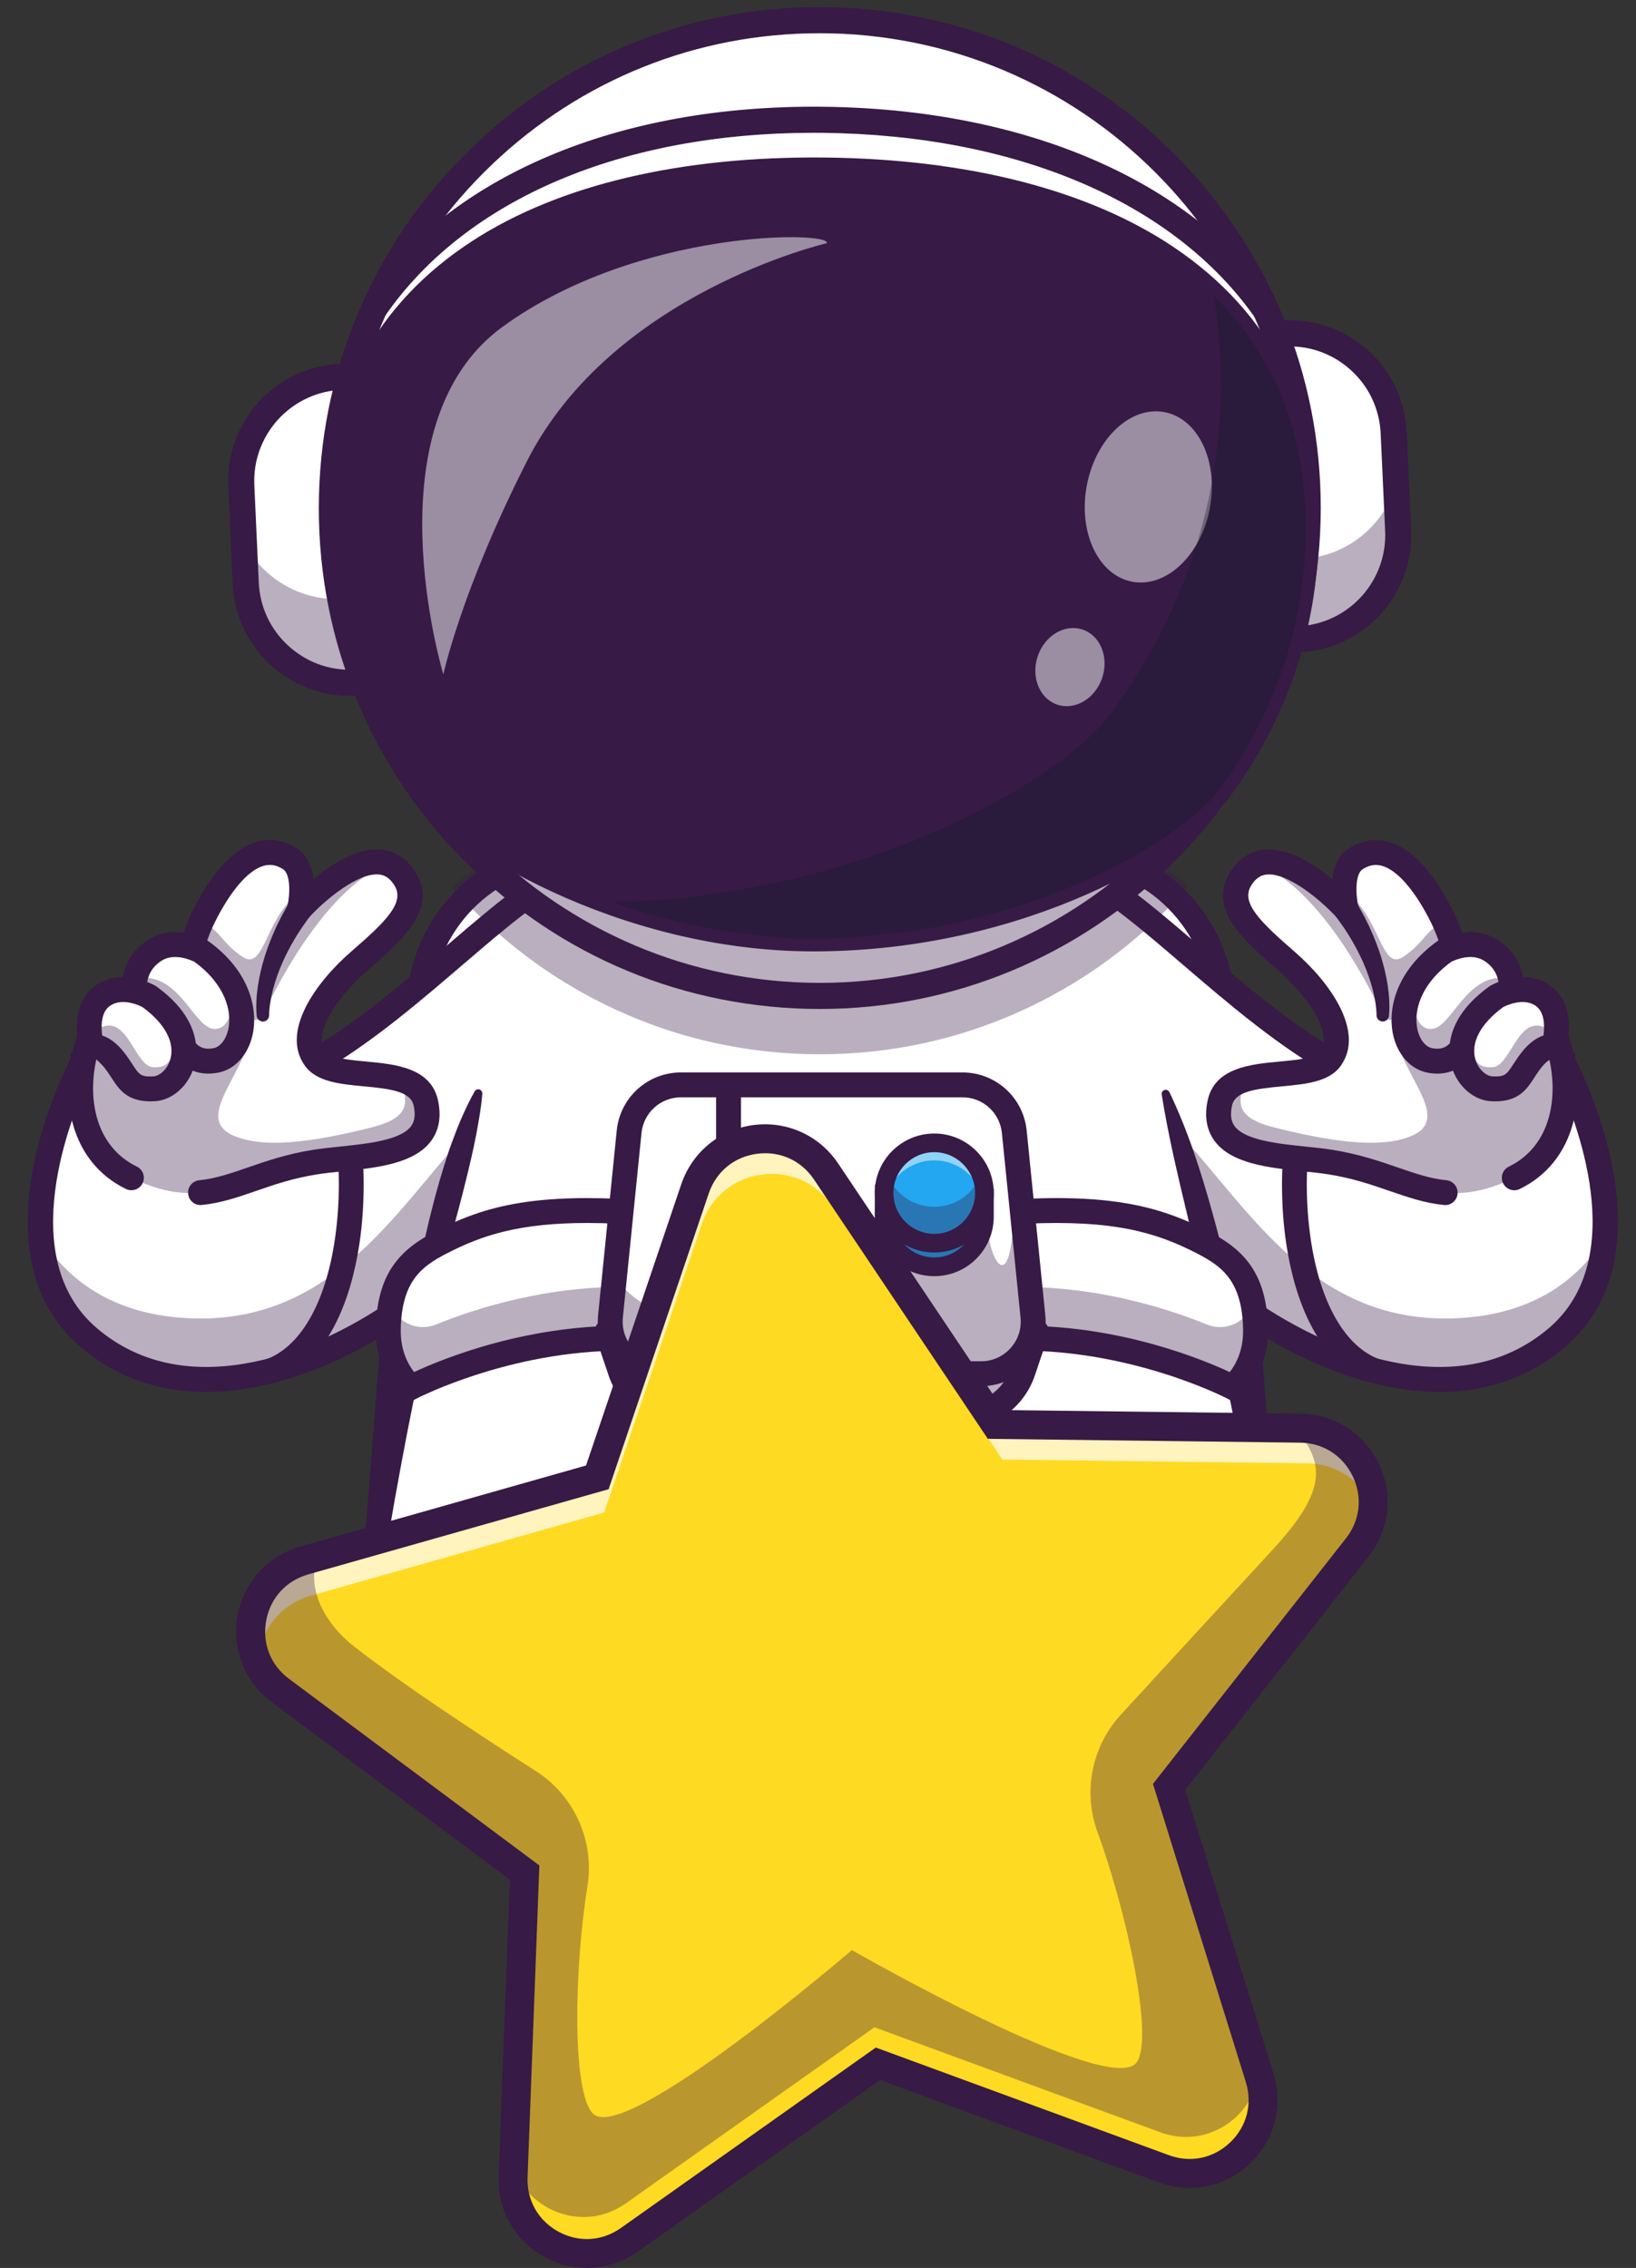
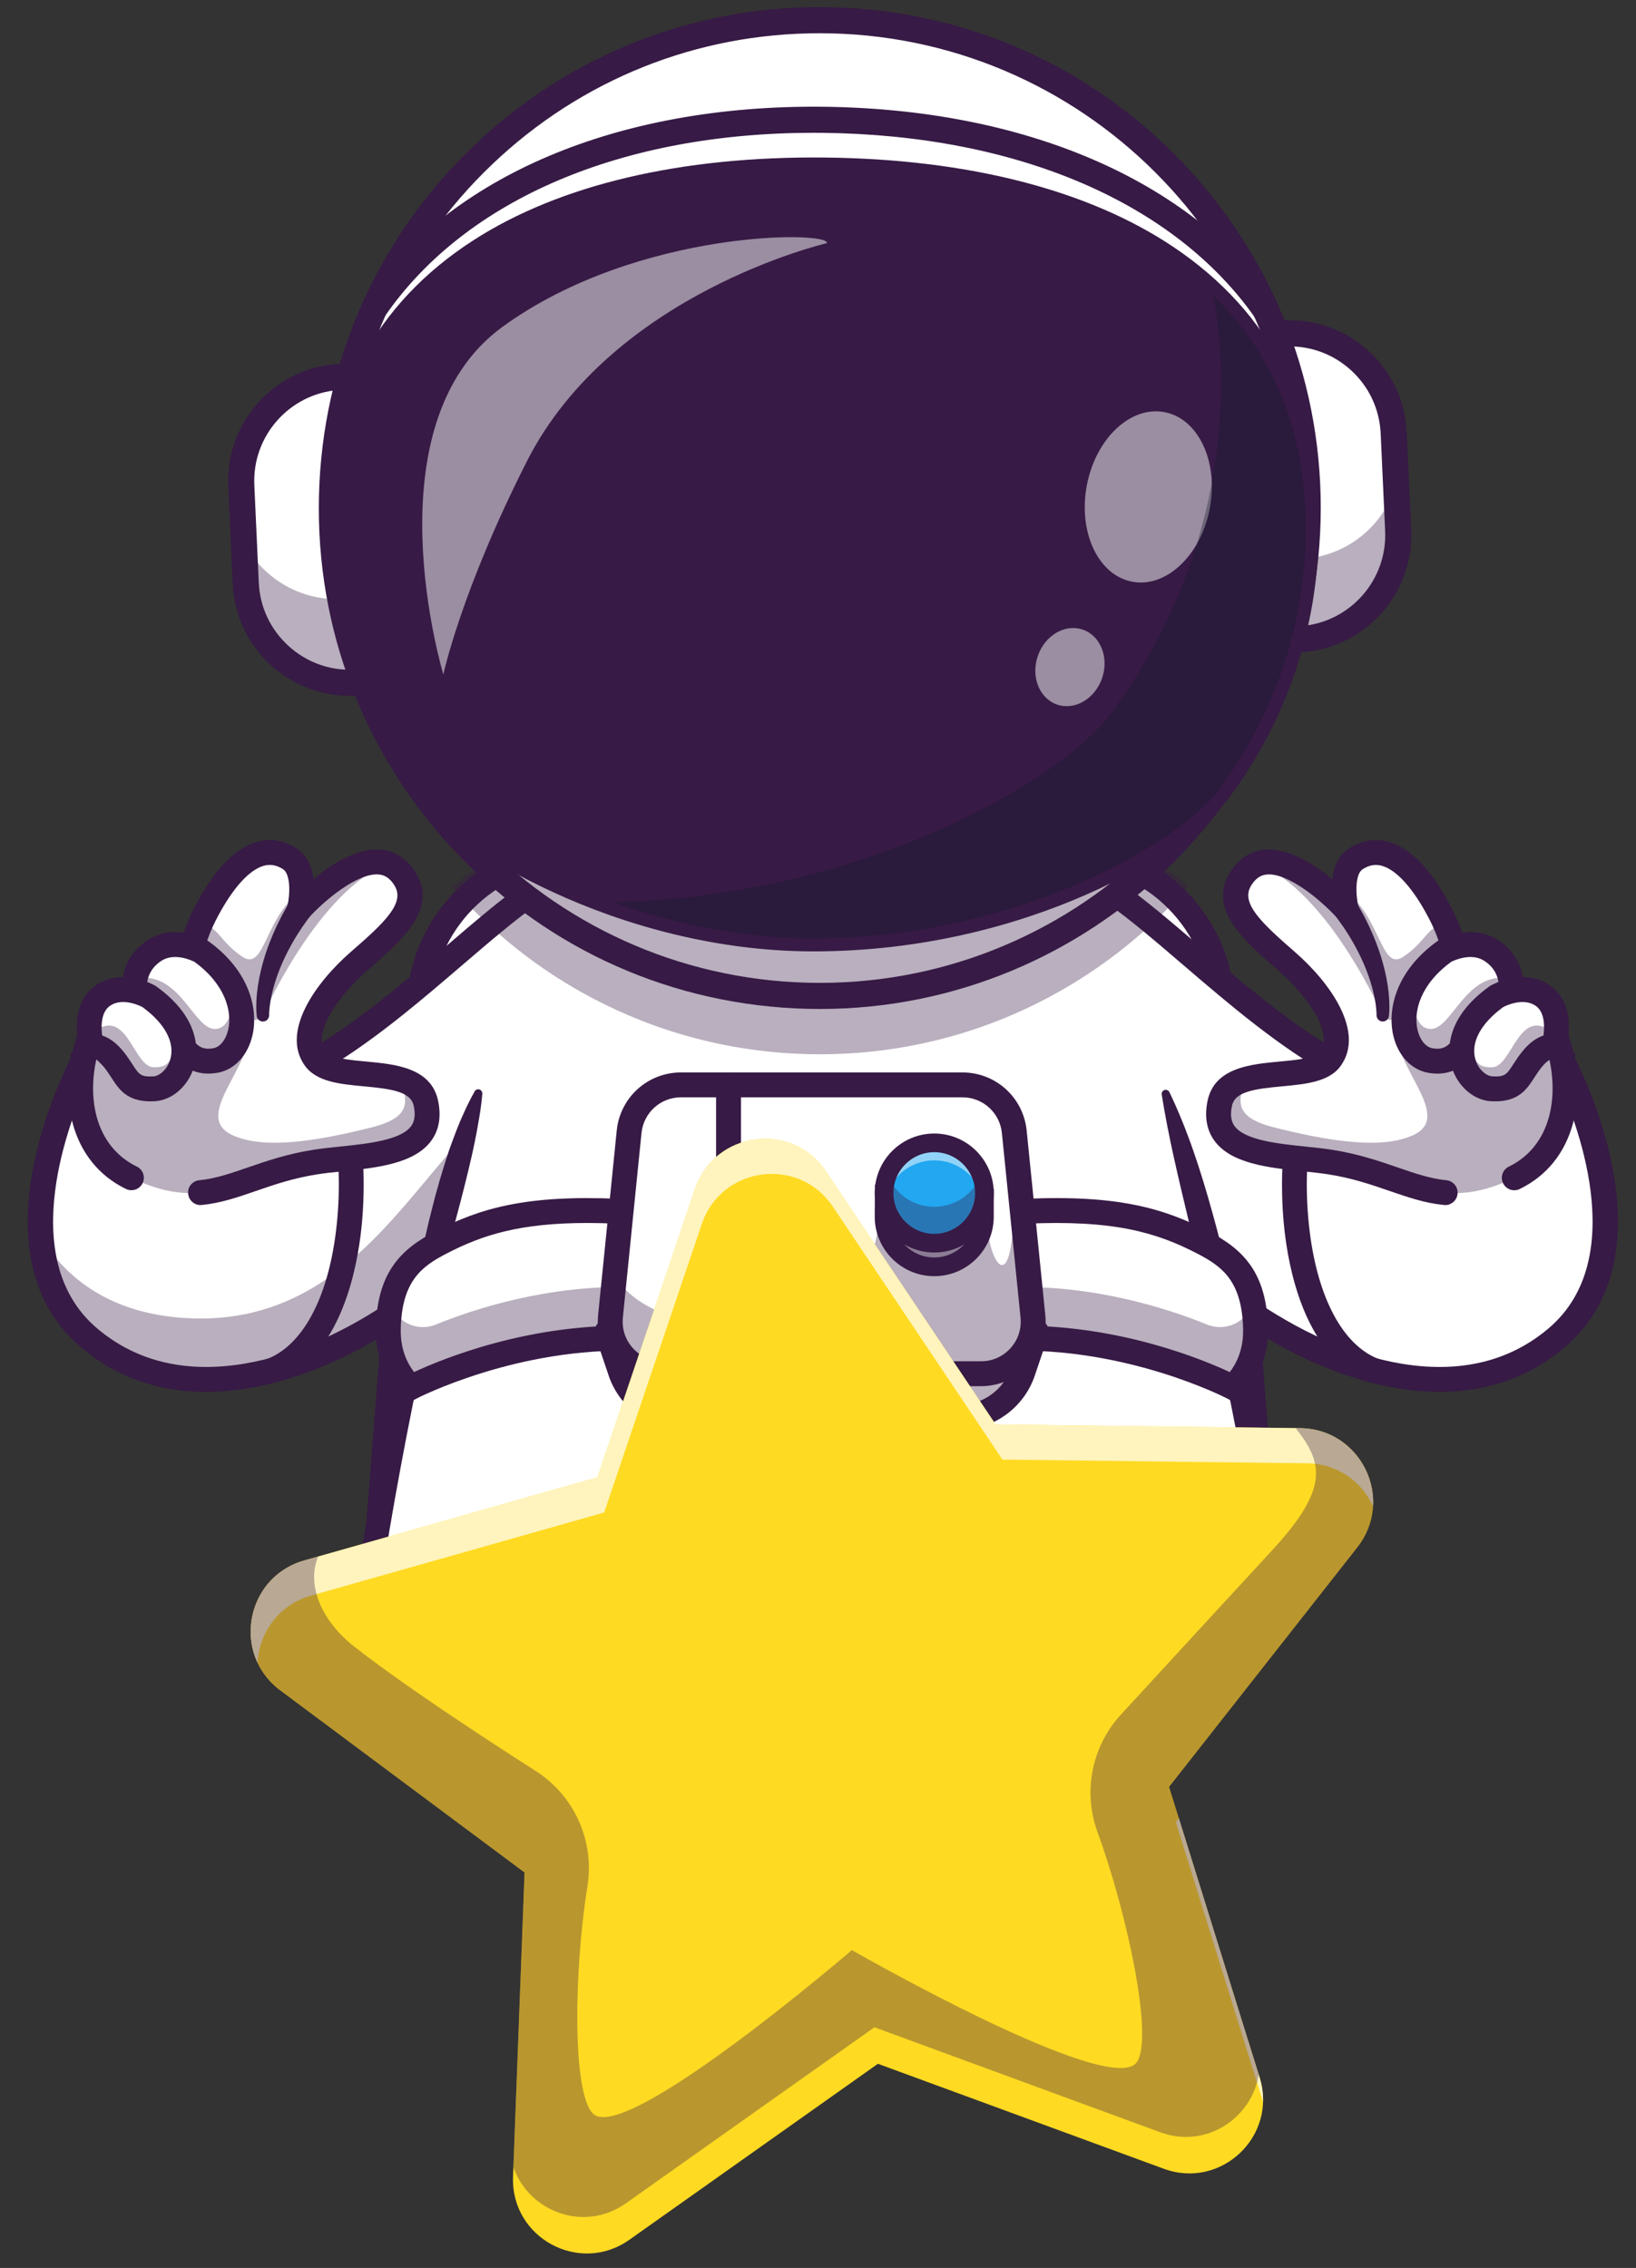
<svg xmlns="http://www.w3.org/2000/svg" width="44" height="61" viewBox="0 0 44 61" fill="none">
  <rect x="0" y="0" width="44" height="61" fill="#333333" stroke="none" />
  <path d="M33.965 41.749C33.779 43.872 31.995 45.568 29.79 45.568H14.359C12.227 45.568 10.491 43.984 10.208 41.962C10.166 41.666 10.156 41.361 10.18 41.051L10.626 35.316L11.287 26.817C11.297 26.695 11.312 26.575 11.331 26.456C11.486 25.515 11.952 24.684 12.616 24.069C13.367 23.373 14.37 22.951 15.466 22.951H28.682C29.764 22.951 30.756 23.363 31.503 24.043C32.156 24.636 32.622 25.436 32.797 26.345C32.827 26.5 32.848 26.657 32.861 26.817L33.516 35.236L33.968 41.05C33.987 41.287 33.985 41.52 33.965 41.748L33.965 41.749Z" fill="white" />
  <path d="M29.79 45.902H14.359C13.101 45.902 11.89 45.373 11.036 44.45C10.182 43.527 9.749 42.279 9.846 41.025L10.953 26.791C11.136 24.45 13.118 22.616 15.466 22.616H28.682C31.03 22.616 33.013 24.45 33.195 26.791L34.302 41.025C34.4 42.279 33.966 43.527 33.112 44.45C32.258 45.373 31.047 45.902 29.789 45.902H29.79ZM15.466 23.286C13.465 23.286 11.776 24.848 11.621 26.843L10.514 41.077C10.429 42.161 10.789 43.197 11.528 43.995C12.266 44.793 13.271 45.233 14.359 45.233H29.79C30.877 45.233 31.882 44.793 32.62 43.995C33.359 43.197 33.719 42.161 33.635 41.077L32.527 26.843C32.372 24.849 30.683 23.286 28.682 23.286H15.466V23.286Z" fill="#371A45" />
  <path d="M43.154 33.298C43.077 34.293 42.722 35.258 41.862 35.986C38.411 38.909 32.773 35.501 30.607 32.46C30.535 32.36 29.786 30.979 29.032 29.315C27.822 26.639 26.601 23.23 28.172 23.23C30.72 23.23 35.654 30.913 40.123 29.286C41.964 28.617 42.021 28.548 42.021 28.542C42.039 28.578 43.332 31.013 43.154 33.298V33.298Z" fill="white" />
  <g opacity="0.35">
-     <path d="M43.154 33.298C43.077 34.293 42.722 35.258 41.862 35.986C38.411 38.909 32.773 35.501 30.607 32.46C30.535 32.36 29.786 30.979 29.032 29.315C29.186 29.298 29.344 29.288 29.504 29.288C32.495 29.288 33.757 35.82 39.314 35.449C41.271 35.318 42.449 34.413 43.154 33.299L43.154 33.298Z" fill="#371A45" />
-   </g>
+     </g>
  <path d="M38.723 37.437C38.449 37.437 38.167 37.419 37.878 37.383C34.868 37.006 31.805 34.719 30.334 32.654C30.288 32.59 26.27 25.342 27.257 23.427C27.382 23.185 27.642 22.895 28.172 22.895C29.283 22.895 30.663 24.078 32.261 25.448C34.575 27.432 37.456 29.901 40.01 28.972C40.858 28.663 41.314 28.487 41.559 28.387L41.248 27.804L42.366 28.335L42.36 28.468C42.719 29.175 44.926 33.83 42.079 36.241C41.14 37.036 40.014 37.437 38.723 37.437V37.437ZM28.172 23.565C27.971 23.565 27.902 23.643 27.856 23.726C27.713 23.991 27.536 24.974 28.98 28.363C29.826 30.349 30.8 32.145 30.882 32.27C32.231 34.164 35.173 36.369 37.961 36.718C39.418 36.901 40.657 36.568 41.646 35.731C43.884 33.836 42.36 30.053 41.865 28.985C41.542 29.119 40.995 29.326 40.238 29.601C37.317 30.664 34.272 28.054 31.825 25.957C30.391 24.727 29.036 23.565 28.172 23.565V23.565Z" fill="#371A45" />
  <path d="M36.946 37.196C36.905 37.196 36.863 37.188 36.823 37.172C35.208 36.535 34.713 34.425 34.562 33.224C34.327 31.352 34.589 28.958 35.422 28.355C35.572 28.247 35.781 28.281 35.889 28.431C35.998 28.581 35.964 28.79 35.814 28.898C35.405 29.194 34.962 31.037 35.226 33.141C35.452 34.934 36.123 36.177 37.069 36.55C37.24 36.617 37.325 36.812 37.257 36.984C37.205 37.115 37.079 37.196 36.946 37.196L36.946 37.196Z" fill="#371A45" />
  <path d="M40.726 31.679C38.666 32.678 37.866 31.583 35.778 31.255C34.528 31.059 32.487 31.166 32.807 29.672C32.877 29.339 33.115 29.159 33.429 29.053C34.207 28.79 35.451 28.983 35.799 28.453C36.28 27.747 35.461 26.599 34.598 25.85C33.696 25.066 32.925 24.38 33.356 23.657C33.497 23.422 33.669 23.287 33.858 23.226H33.859C33.931 23.202 34.005 23.189 34.081 23.186C34.292 23.175 34.516 23.235 34.736 23.334H34.736C35.357 23.61 35.949 24.193 36.142 24.394C36.142 24.394 36.142 24.395 36.143 24.396C36.151 24.404 36.158 24.411 36.164 24.418C36.193 24.448 36.208 24.464 36.208 24.464C36.208 24.464 36.153 24.233 36.148 23.955C36.142 23.641 36.2 23.264 36.474 23.093C37.417 22.505 38.243 23.63 38.71 24.516C38.772 24.634 38.826 24.746 38.872 24.852C39.138 25.461 39.171 25.878 39.171 25.878C39.171 25.878 39.226 25.893 39.319 25.924C39.776 26.073 41.166 26.598 41.727 27.631C41.782 27.732 41.828 27.838 41.866 27.948C42.364 29.425 42.06 31.032 40.726 31.679L40.726 31.679Z" fill="white" />
  <g opacity="0.35">
    <path d="M37.189 27.31C37.189 27.31 35.823 24.203 34.013 23.31C33.942 23.276 33.892 23.247 33.859 23.226C33.931 23.202 34.005 23.189 34.081 23.186C34.258 23.218 34.498 23.274 34.735 23.334H34.736C35.356 23.61 35.949 24.192 36.142 24.394C36.142 24.394 36.142 24.395 36.143 24.396C36.62 25.197 37.236 26.417 37.189 27.31Z" fill="#371A45" />
  </g>
  <g opacity="0.35">
    <path d="M39.319 25.924L38.654 26.74L37.685 27.378C37.685 27.378 37.192 27.582 37.192 27.203C37.192 26.043 36.589 25.034 36.165 24.418C36.193 24.447 36.208 24.464 36.208 24.464C36.208 24.464 36.153 24.233 36.148 23.955C37.139 24.624 37.128 26.137 37.736 25.737C38.352 25.332 38.394 24.892 38.872 24.852C39.138 25.461 39.171 25.878 39.171 25.878C39.171 25.878 39.226 25.893 39.319 25.924L39.319 25.924Z" fill="#371A45" />
  </g>
  <g opacity="0.35">
    <path d="M40.726 31.679C38.666 32.678 37.866 31.583 35.778 31.255C34.528 31.059 32.487 31.166 32.807 29.672C32.877 29.339 33.115 29.159 33.429 29.053C33.425 29.498 33.027 30.008 34.253 30.32C36.263 30.832 37.339 30.83 37.991 30.54C39.126 30.034 37.468 28.729 37.553 27.615C37.632 26.582 40.826 27.819 40.826 27.819L41.726 27.631C41.781 27.732 41.828 27.837 41.865 27.948C42.364 29.425 42.06 31.032 40.726 31.679H40.726Z" fill="#371A45" />
  </g>
  <path d="M38.868 32.412C38.857 32.412 38.847 32.411 38.836 32.41C38.329 32.362 37.868 32.203 37.379 32.035C36.885 31.864 36.374 31.688 35.727 31.586C35.519 31.554 35.287 31.529 35.041 31.504C34.138 31.41 33.113 31.304 32.661 30.681C32.45 30.39 32.389 30.027 32.479 29.601C32.669 28.713 33.639 28.624 34.419 28.552C34.875 28.509 35.393 28.461 35.52 28.269C35.847 27.788 35.176 26.795 34.379 26.103C33.449 25.295 32.488 24.46 33.069 23.485C33.35 23.013 33.732 22.882 34.002 22.855C34.643 22.793 35.339 23.239 35.828 23.644C35.869 23.324 35.993 22.998 36.297 22.809C36.631 22.601 36.98 22.544 37.336 22.64C37.927 22.8 38.489 23.378 39.007 24.36C39.294 24.904 39.417 25.361 39.469 25.62C40.064 25.819 41.724 26.484 42.183 27.841C42.457 28.652 42.501 29.494 42.306 30.212C42.088 31.019 41.592 31.631 40.873 31.98C40.706 32.061 40.506 31.991 40.425 31.825C40.345 31.659 40.414 31.458 40.581 31.378C41.121 31.116 41.494 30.652 41.66 30.037C41.82 29.446 41.781 28.742 41.549 28.055C41.114 26.768 39.104 26.207 39.084 26.202C38.947 26.165 38.849 26.046 38.838 25.905C38.837 25.901 38.788 25.378 38.415 24.672C38 23.885 37.554 23.392 37.161 23.286C36.988 23.239 36.826 23.268 36.651 23.377C36.441 23.508 36.457 24.057 36.534 24.387C36.569 24.536 36.498 24.689 36.363 24.76C36.228 24.831 36.062 24.802 35.96 24.688C35.526 24.208 34.631 23.466 34.068 23.522C33.958 23.533 33.794 23.576 33.644 23.828C33.37 24.289 33.905 24.804 34.818 25.598C35.784 26.436 36.693 27.737 36.076 28.642C35.776 29.099 35.117 29.16 34.481 29.219C33.72 29.289 33.215 29.364 33.134 29.742C33.084 29.977 33.106 30.156 33.203 30.288C33.48 30.669 34.384 30.764 35.111 30.839C35.365 30.865 35.606 30.89 35.831 30.926C36.536 31.037 37.1 31.231 37.598 31.403C38.067 31.564 38.472 31.704 38.899 31.744C39.083 31.762 39.218 31.925 39.201 32.109C39.184 32.282 39.039 32.413 38.868 32.413L38.868 32.412Z" fill="#371A45" />
  <path d="M37.022 27.294C37.022 27.248 37.018 27.183 37.012 27.126C37.006 27.067 36.999 27.007 36.989 26.948C36.97 26.829 36.943 26.71 36.913 26.593C36.851 26.358 36.767 26.129 36.671 25.905C36.573 25.683 36.46 25.466 36.336 25.256C36.276 25.151 36.205 25.05 36.141 24.947L35.929 24.649L35.92 24.636C35.812 24.485 35.848 24.275 35.999 24.168C36.15 24.061 36.36 24.096 36.467 24.247C36.474 24.258 36.481 24.268 36.486 24.279C36.551 24.395 36.618 24.51 36.68 24.627C36.739 24.747 36.802 24.864 36.855 24.986C36.965 25.229 37.062 25.477 37.142 25.731C37.22 25.986 37.283 26.245 37.323 26.51C37.342 26.642 37.357 26.775 37.363 26.91C37.369 27.047 37.371 27.173 37.355 27.326C37.345 27.417 37.263 27.484 37.171 27.474C37.086 27.465 37.022 27.393 37.022 27.309V27.294V27.294Z" fill="#371A45" />
  <path d="M40.631 26.737C40.631 26.737 40.16 27.003 39.812 27.449C39.46 27.901 39.277 28.669 38.464 28.524C37.902 28.422 37.545 27.6 37.904 26.726C38.064 26.336 38.366 25.936 38.855 25.584C38.855 25.584 39.528 25.206 40.084 25.551C40.444 25.775 40.578 26.081 40.624 26.328C40.666 26.56 40.631 26.737 40.631 26.737V26.737Z" fill="white" />
  <g opacity="0.35">
    <path d="M40.631 26.737C40.631 26.737 40.16 27.003 39.812 27.449C39.46 27.901 39.277 28.669 38.464 28.524C37.902 28.422 37.545 27.601 37.904 26.726C38.044 27.009 38.026 27.625 38.446 27.674C39.042 27.744 39.416 26.067 40.624 26.327C40.666 26.559 40.631 26.737 40.631 26.737Z" fill="#371A45" />
  </g>
  <path d="M38.659 28.877C38.579 28.877 38.495 28.869 38.405 28.853C37.951 28.772 37.593 28.384 37.47 27.842C37.312 27.146 37.542 26.116 38.66 25.312C38.67 25.305 38.68 25.298 38.691 25.292C38.726 25.273 39.544 24.822 40.26 25.267C41.146 25.816 40.967 26.763 40.959 26.803C40.94 26.898 40.88 26.981 40.796 27.029C40.785 27.034 40.373 27.273 40.076 27.654C40.007 27.744 39.941 27.855 39.871 27.972C39.652 28.34 39.333 28.877 38.659 28.877H38.659ZM39.032 25.869C38.195 26.479 38.013 27.21 38.123 27.694C38.184 27.965 38.341 28.161 38.523 28.194C38.884 28.258 39.021 28.091 39.295 27.63C39.373 27.5 39.453 27.365 39.548 27.243C39.808 26.91 40.126 26.668 40.312 26.543C40.31 26.364 40.253 26.05 39.907 25.836C39.563 25.622 39.114 25.828 39.032 25.869L39.032 25.869Z" fill="#371A45" />
  <path d="M41.851 27.847C41.831 28.029 41.793 28.156 41.793 28.156C41.793 28.156 41.53 28.072 41.181 28.518C40.829 28.97 40.807 29.318 40.123 29.286C39.686 29.265 39.223 28.744 39.33 28.076C39.393 27.678 39.658 27.229 40.251 26.803C40.251 26.803 40.935 26.406 41.48 26.77C41.864 27.026 41.885 27.523 41.85 27.847H41.851Z" fill="white" />
  <g opacity="0.35">
    <path d="M41.851 27.847C41.831 28.029 41.793 28.157 41.793 28.157C41.793 28.157 41.53 28.072 41.181 28.518C40.829 28.97 40.807 29.318 40.123 29.286C39.686 29.266 39.223 28.744 39.33 28.076C39.733 28.22 39.518 28.743 40.146 28.704C40.69 28.67 40.865 26.938 41.851 27.847Z" fill="#371A45" />
  </g>
  <path d="M40.205 29.622C40.174 29.622 40.142 29.622 40.108 29.62C39.636 29.598 39.196 29.216 39.04 28.69C38.935 28.336 38.824 27.416 40.056 26.531C40.065 26.524 40.075 26.518 40.084 26.513C40.119 26.492 40.956 26.017 41.666 26.491C42.462 27.023 42.13 28.201 42.115 28.25C42.09 28.337 42.031 28.41 41.951 28.452C41.883 28.488 41.806 28.5 41.732 28.486C41.694 28.492 41.587 28.543 41.446 28.724C41.376 28.814 41.319 28.901 41.265 28.985C41.061 29.299 40.85 29.623 40.205 29.623V29.622ZM40.43 27.086C39.82 27.531 39.547 28.045 39.682 28.499C39.763 28.773 39.978 28.944 40.139 28.951C40.477 28.968 40.521 28.901 40.703 28.62C40.763 28.529 40.83 28.424 40.918 28.312C41.134 28.034 41.343 27.906 41.512 27.852C41.544 27.607 41.548 27.217 41.295 27.048C40.964 26.828 40.51 27.045 40.43 27.086V27.086ZM41.692 28.476C41.692 28.476 41.692 28.476 41.693 28.476H41.692ZM41.692 28.476C41.692 28.476 41.692 28.476 41.692 28.476H41.692Z" fill="#371A45" />
  <path d="M1.106 33.298C1.183 34.293 1.538 35.258 2.398 35.986C5.849 38.91 11.487 35.501 13.653 32.46C13.725 32.361 14.474 30.979 15.228 29.315C16.438 26.64 17.659 23.23 16.088 23.23C13.54 23.23 8.606 30.913 4.137 29.286C2.296 28.617 2.239 28.548 2.239 28.543C2.22 28.578 0.928 31.013 1.106 33.299L1.106 33.298Z" fill="white" />
  <g opacity="0.35">
    <path d="M1.106 33.298C1.183 34.293 1.538 35.259 2.398 35.986C5.849 38.91 11.487 35.501 13.654 32.46C13.725 32.361 14.474 30.979 15.228 29.315C15.074 29.298 14.916 29.288 14.757 29.288C11.765 29.288 10.503 35.82 4.946 35.449C2.99 35.318 1.811 34.413 1.106 33.299L1.106 33.298Z" fill="#371A45" />
  </g>
  <path d="M5.537 37.437C4.246 37.437 3.12 37.037 2.181 36.242C-0.666 33.83 1.541 29.176 1.901 28.468L1.894 28.336L3.013 27.804L2.701 28.387C2.946 28.487 3.403 28.663 4.251 28.972C6.805 29.901 9.685 27.432 11.999 25.448C13.597 24.078 14.977 22.895 16.088 22.895C16.618 22.895 16.878 23.185 17.003 23.427C17.991 25.344 13.972 32.59 13.926 32.654C12.456 34.718 9.392 37.006 6.382 37.383C6.093 37.419 5.811 37.437 5.537 37.437H5.537ZM2.395 28.985C1.901 30.053 0.377 33.835 2.614 35.731C3.603 36.568 4.843 36.901 6.299 36.718C9.088 36.369 12.029 34.164 13.381 32.265C13.46 32.144 14.434 30.349 15.28 28.363C16.724 24.973 16.547 23.991 16.404 23.726C16.359 23.642 16.289 23.565 16.088 23.565C15.224 23.565 13.87 24.727 12.435 25.956C10.378 27.72 7.897 29.846 5.423 29.846C4.955 29.846 4.487 29.77 4.022 29.601C3.266 29.325 2.719 29.119 2.395 28.985V28.985Z" fill="#371A45" />
  <path d="M7.314 37.196C7.181 37.196 7.055 37.116 7.003 36.984C6.935 36.812 7.019 36.618 7.191 36.55C8.137 36.177 8.808 34.934 9.033 33.141C9.298 31.037 8.855 29.194 8.446 28.898C8.296 28.79 8.262 28.581 8.371 28.431C8.479 28.281 8.688 28.247 8.838 28.356C9.672 28.958 9.933 31.352 9.698 33.224C9.547 34.426 9.052 36.536 7.437 37.173C7.396 37.189 7.355 37.196 7.314 37.196L7.314 37.196Z" fill="#371A45" />
  <path d="M3.534 31.679C5.595 32.678 6.394 31.583 8.482 31.255C9.733 31.059 11.773 31.166 11.453 29.672C11.383 29.339 11.145 29.159 10.831 29.053C10.053 28.79 8.809 28.983 8.461 28.453C7.98 27.747 8.799 26.599 9.662 25.85C10.565 25.066 11.335 24.38 10.904 23.657C10.763 23.422 10.592 23.287 10.402 23.226H10.401C10.329 23.202 10.255 23.189 10.179 23.186C9.968 23.175 9.744 23.235 9.525 23.334H9.524C8.904 23.61 8.311 24.193 8.119 24.394L8.117 24.396C8.109 24.404 8.102 24.411 8.096 24.418C8.067 24.448 8.053 24.464 8.053 24.464C8.053 24.464 8.108 24.233 8.112 23.955C8.118 23.641 8.06 23.264 7.786 23.093C6.843 22.505 6.017 23.63 5.55 24.516C5.488 24.634 5.435 24.746 5.388 24.852C5.122 25.461 5.089 25.878 5.089 25.878C5.089 25.878 5.034 25.893 4.941 25.924C4.484 26.073 3.094 26.598 2.533 27.631C2.478 27.732 2.432 27.838 2.394 27.948C1.896 29.425 2.2 31.032 3.534 31.679L3.534 31.679Z" fill="white" />
  <g opacity="0.35">
    <path d="M7.072 27.31C7.072 27.31 8.437 24.203 10.248 23.31C10.318 23.276 10.368 23.247 10.401 23.225C10.33 23.202 10.255 23.189 10.179 23.186C10.003 23.218 9.763 23.274 9.525 23.334H9.524C8.904 23.61 8.312 24.192 8.119 24.394L8.117 24.396C7.64 25.197 7.024 26.417 7.072 27.31Z" fill="#371A45" />
  </g>
  <g opacity="0.35">
    <path d="M4.941 25.924L5.606 26.74L6.575 27.378C6.575 27.378 7.068 27.582 7.068 27.203C7.068 26.043 7.672 25.034 8.096 24.418C8.067 24.447 8.053 24.464 8.053 24.464C8.053 24.464 8.108 24.233 8.112 23.955C7.122 24.624 7.133 26.137 6.524 25.737C5.908 25.332 5.867 24.892 5.388 24.852C5.122 25.461 5.089 25.878 5.089 25.878C5.089 25.878 5.034 25.893 4.941 25.924L4.941 25.924Z" fill="#371A45" />
  </g>
  <g opacity="0.35">
    <path d="M3.534 31.679C5.595 32.678 6.394 31.583 8.482 31.255C9.733 31.059 11.773 31.166 11.453 29.672C11.383 29.339 11.145 29.159 10.831 29.053C10.835 29.498 11.233 30.008 10.007 30.32C7.997 30.832 6.921 30.83 6.269 30.54C5.134 30.034 6.792 28.729 6.707 27.615C6.628 26.582 3.434 27.819 3.434 27.819L2.534 27.631C2.479 27.732 2.432 27.837 2.395 27.948C1.896 29.425 2.2 31.032 3.534 31.679Z" fill="#371A45" />
  </g>
  <path d="M5.393 32.412C5.222 32.412 5.076 32.282 5.06 32.108C5.042 31.924 5.177 31.761 5.362 31.744C5.789 31.703 6.194 31.564 6.663 31.402C7.161 31.23 7.724 31.036 8.43 30.925C8.655 30.89 8.895 30.865 9.15 30.838C9.877 30.763 10.781 30.669 11.058 30.288C11.154 30.155 11.177 29.977 11.126 29.741C11.046 29.363 10.541 29.288 9.78 29.218C9.143 29.159 8.485 29.098 8.181 28.636C7.568 27.736 8.477 26.436 9.442 25.597C10.356 24.804 10.891 24.289 10.616 23.828C10.466 23.576 10.303 23.532 10.193 23.521C9.632 23.465 8.735 24.207 8.301 24.688C8.199 24.801 8.032 24.831 7.897 24.76C7.761 24.688 7.691 24.535 7.727 24.386C7.804 24.057 7.82 23.508 7.609 23.376C7.435 23.267 7.273 23.239 7.099 23.285C6.706 23.392 6.261 23.884 5.846 24.672C5.473 25.378 5.423 25.901 5.423 25.906C5.411 26.046 5.312 26.165 5.177 26.201C5.157 26.206 3.147 26.767 2.712 28.055C2.48 28.741 2.44 29.445 2.6 30.037C2.767 30.651 3.14 31.115 3.68 31.377C3.846 31.458 3.916 31.658 3.835 31.824C3.754 31.991 3.554 32.06 3.388 31.979C2.668 31.63 2.172 31.019 1.954 30.211C1.76 29.493 1.804 28.651 2.078 27.84C2.536 26.484 4.196 25.818 4.791 25.62C4.843 25.36 4.966 24.904 5.253 24.359C5.771 23.378 6.333 22.799 6.925 22.639C7.28 22.543 7.629 22.6 7.963 22.808C8.267 22.997 8.391 23.324 8.432 23.643C8.921 23.238 9.618 22.792 10.258 22.855C10.529 22.881 10.91 23.012 11.191 23.485C11.773 24.46 10.811 25.295 9.881 26.102C9.084 26.794 8.413 27.787 8.738 28.264C8.867 28.461 9.385 28.509 9.841 28.551C10.621 28.623 11.591 28.713 11.781 29.601C11.872 30.027 11.811 30.39 11.599 30.681C11.147 31.303 10.123 31.41 9.219 31.504C8.973 31.529 8.741 31.553 8.534 31.586C7.887 31.687 7.375 31.864 6.881 32.034C6.393 32.203 5.931 32.362 5.424 32.41C5.414 32.411 5.403 32.411 5.392 32.411L5.393 32.412Z" fill="#371A45" />
  <path d="M6.905 27.326C6.889 27.174 6.891 27.047 6.897 26.91C6.903 26.775 6.918 26.643 6.938 26.51C6.977 26.246 7.04 25.987 7.118 25.732C7.198 25.477 7.295 25.229 7.405 24.987C7.458 24.864 7.522 24.748 7.58 24.628C7.643 24.511 7.709 24.395 7.774 24.279C7.864 24.117 8.068 24.059 8.23 24.149C8.392 24.239 8.45 24.443 8.36 24.605C8.354 24.616 8.348 24.626 8.341 24.636L8.331 24.649L8.12 24.948C8.055 25.051 7.985 25.151 7.924 25.257C7.8 25.466 7.687 25.683 7.589 25.906C7.493 26.129 7.409 26.359 7.347 26.594C7.317 26.711 7.29 26.83 7.271 26.948C7.261 27.008 7.254 27.067 7.248 27.126C7.242 27.183 7.238 27.248 7.238 27.295V27.309C7.238 27.402 7.162 27.476 7.07 27.476C6.984 27.475 6.914 27.41 6.905 27.326L6.905 27.326Z" fill="#371A45" />
  <path d="M3.629 26.737C3.629 26.737 4.101 27.003 4.448 27.449C4.8 27.901 4.984 28.669 5.796 28.524C6.359 28.422 6.716 27.6 6.356 26.726C6.197 26.336 5.894 25.936 5.405 25.584C5.405 25.584 4.733 25.206 4.177 25.551C3.817 25.775 3.683 26.081 3.636 26.328C3.594 26.56 3.629 26.737 3.629 26.737V26.737Z" fill="white" />
  <g opacity="0.35">
    <path d="M3.629 26.737C3.629 26.737 4.101 27.003 4.448 27.449C4.8 27.901 4.984 28.669 5.796 28.524C6.359 28.422 6.716 27.601 6.356 26.726C6.217 27.009 6.234 27.625 5.814 27.674C5.218 27.744 4.844 26.067 3.636 26.327C3.594 26.559 3.629 26.737 3.629 26.737Z" fill="#371A45" />
  </g>
  <path d="M5.601 28.876C4.927 28.876 4.608 28.34 4.39 27.972C4.32 27.855 4.254 27.743 4.184 27.654C3.885 27.27 3.469 27.031 3.465 27.028C3.38 26.98 3.321 26.898 3.301 26.803C3.293 26.763 3.114 25.816 4 25.267C4.717 24.822 5.535 25.273 5.569 25.292C5.58 25.298 5.591 25.305 5.601 25.312C6.719 26.116 6.948 27.146 6.791 27.842C6.668 28.384 6.309 28.772 5.856 28.853C5.766 28.869 5.681 28.876 5.601 28.876ZM3.949 26.543C4.134 26.668 4.453 26.91 4.712 27.243C4.807 27.365 4.887 27.5 4.965 27.63C5.239 28.091 5.376 28.258 5.738 28.194C5.919 28.162 6.076 27.965 6.138 27.694C6.247 27.211 6.065 26.479 5.228 25.869C5.147 25.829 4.697 25.622 4.353 25.835C4.008 26.05 3.95 26.364 3.949 26.543V26.543Z" fill="#371A45" />
  <path d="M2.409 27.847C2.429 28.029 2.467 28.157 2.467 28.157C2.467 28.157 2.73 28.072 3.079 28.518C3.431 28.97 3.453 29.318 4.137 29.286C4.574 29.266 5.037 28.744 4.93 28.076C4.867 27.678 4.602 27.229 4.009 26.803C4.009 26.803 3.325 26.406 2.78 26.77C2.396 27.026 2.375 27.523 2.41 27.847H2.409Z" fill="white" />
  <g opacity="0.35">
    <path d="M2.41 27.847C2.429 28.029 2.467 28.157 2.467 28.157C2.467 28.157 2.731 28.072 3.079 28.518C3.431 28.97 3.454 29.318 4.137 29.286C4.574 29.266 5.037 28.744 4.931 28.076C4.527 28.22 4.742 28.743 4.114 28.704C3.57 28.67 3.396 26.938 2.41 27.847Z" fill="#371A45" />
  </g>
  <path d="M4.056 29.623C3.41 29.623 3.199 29.299 2.996 28.985C2.941 28.901 2.884 28.814 2.814 28.724C2.732 28.618 2.57 28.475 2.569 28.475C2.483 28.503 2.389 28.495 2.31 28.452C2.23 28.41 2.171 28.337 2.145 28.25C2.131 28.2 1.798 27.023 2.594 26.491C3.304 26.017 4.141 26.492 4.177 26.513C4.186 26.518 4.195 26.524 4.204 26.531C5.436 27.416 5.325 28.336 5.22 28.69C5.064 29.216 4.625 29.598 4.152 29.62C4.119 29.622 4.087 29.623 4.056 29.623ZM2.748 27.852C2.918 27.907 3.126 28.034 3.343 28.313C3.43 28.425 3.498 28.529 3.557 28.62C3.739 28.901 3.783 28.968 4.121 28.952C4.282 28.944 4.497 28.773 4.578 28.5C4.713 28.045 4.44 27.531 3.83 27.086C3.753 27.047 3.297 26.827 2.966 27.048C2.712 27.217 2.716 27.608 2.748 27.852Z" fill="#371A45" />
  <path d="M10.004 42.003C10.551 38.627 11.752 32.202 13.656 27.073C14.411 25.037 16.455 23.668 18.759 23.668H25.449C27.753 23.668 29.797 25.037 30.553 27.073C32.456 32.202 33.657 38.627 34.204 42.003C34.451 43.527 33.521 45.005 31.975 45.536C30.015 46.209 26.836 46.91 22.104 46.91C17.372 46.91 14.193 46.209 12.234 45.536C10.687 45.005 9.757 43.527 10.004 42.003H10.004Z" fill="white" />
  <path d="M31.45 29.373C31.952 30.419 32.303 31.519 32.61 32.627C32.92 33.735 33.172 34.857 33.404 35.983C33.522 36.545 33.638 37.108 33.748 37.671C33.86 38.235 33.969 38.799 34.074 39.363C34.178 39.928 34.28 40.493 34.376 41.06L34.517 41.909C34.562 42.213 34.584 42.538 34.547 42.852C34.511 43.166 34.433 43.476 34.317 43.77C34.194 44.061 34.035 44.336 33.845 44.587C33.653 44.836 33.426 45.057 33.18 45.251C32.932 45.444 32.658 45.598 32.374 45.727C32.077 45.849 31.809 45.934 31.529 46.021C31.251 46.107 30.971 46.186 30.69 46.26C30.128 46.41 29.562 46.536 28.992 46.643C27.854 46.863 26.704 47.002 25.553 47.099C24.402 47.193 23.247 47.234 22.094 47.234C20.941 47.234 19.787 47.192 18.636 47.097C17.484 47.001 16.335 46.86 15.197 46.639C14.627 46.531 14.061 46.406 13.499 46.255C13.218 46.181 12.938 46.102 12.66 46.015C12.382 45.928 12.111 45.842 11.815 45.719C11.53 45.589 11.259 45.43 11.011 45.238C10.766 45.042 10.543 44.819 10.349 44.57C10.162 44.317 10.005 44.041 9.885 43.749C9.767 43.455 9.694 43.144 9.66 42.83C9.621 42.517 9.65 42.189 9.695 41.89L9.837 41.04C9.933 40.474 10.034 39.908 10.138 39.344C10.348 38.215 10.575 37.088 10.82 35.965C10.941 35.404 11.07 34.844 11.201 34.284C11.266 34.004 11.329 33.724 11.397 33.444C11.463 33.165 11.523 32.883 11.595 32.605C11.732 32.046 11.893 31.494 12.075 30.947C12.123 30.811 12.172 30.675 12.224 30.541C12.274 30.406 12.327 30.271 12.384 30.138C12.5 29.873 12.621 29.609 12.766 29.354C12.796 29.301 12.863 29.282 12.916 29.312C12.954 29.334 12.975 29.375 12.972 29.417V29.419C12.948 29.711 12.903 29.995 12.851 30.277C12.826 30.419 12.801 30.56 12.771 30.7C12.743 30.84 12.713 30.98 12.681 31.119C12.553 31.675 12.413 32.227 12.264 32.778C12.113 33.328 11.967 33.879 11.833 34.434C11.7 34.989 11.574 35.546 11.453 36.104C11.209 37.219 10.984 38.339 10.776 39.462C10.672 40.024 10.571 40.586 10.476 41.149L10.335 41.994C10.321 42.068 10.317 42.126 10.309 42.191C10.302 42.255 10.292 42.318 10.294 42.382C10.293 42.446 10.29 42.51 10.29 42.574L10.304 42.765C10.333 43.019 10.391 43.271 10.486 43.509C10.584 43.746 10.712 43.971 10.865 44.179C11.024 44.382 11.208 44.566 11.41 44.728C11.616 44.886 11.84 45.018 12.077 45.127C12.31 45.224 12.584 45.315 12.852 45.397C13.121 45.481 13.393 45.557 13.665 45.63C14.21 45.776 14.763 45.898 15.318 46.004C16.43 46.219 17.557 46.357 18.689 46.452C19.82 46.545 20.957 46.587 22.095 46.587C23.232 46.587 24.369 46.547 25.501 46.454C26.632 46.359 27.76 46.222 28.872 46.008C29.427 45.903 29.98 45.78 30.525 45.635C30.798 45.563 31.069 45.486 31.338 45.403C31.605 45.321 31.883 45.23 32.116 45.135C32.352 45.026 32.58 44.898 32.785 44.739C32.987 44.578 33.175 44.397 33.333 44.193C33.487 43.987 33.617 43.763 33.717 43.526C33.812 43.287 33.874 43.037 33.904 42.783C33.934 42.527 33.916 42.276 33.878 42.014L33.737 41.169C33.642 40.606 33.541 40.044 33.438 39.482C33.333 38.921 33.226 38.36 33.112 37.8C32.996 37.241 32.878 36.682 32.751 36.126C32.495 35.013 32.221 33.906 31.959 32.795C31.694 31.686 31.425 30.579 31.244 29.438C31.235 29.379 31.275 29.323 31.334 29.313C31.383 29.306 31.43 29.332 31.45 29.374L31.45 29.373Z" fill="#371A45" />
  <path d="M34.931 17.195C34.783 17.202 34.658 17.088 34.651 16.94L34.298 9.248C34.291 9.1 34.406 8.975 34.553 8.969C36.1 8.898 37.412 10.094 37.483 11.642L37.604 14.265C37.675 15.812 36.478 17.124 34.931 17.195V17.195Z" fill="white" />
  <path d="M34.918 17.258C34.835 17.258 34.757 17.228 34.696 17.172C34.63 17.113 34.592 17.031 34.588 16.943L34.235 9.251C34.231 9.163 34.261 9.078 34.321 9.013C34.38 8.948 34.462 8.91 34.55 8.906C35.315 8.87 36.048 9.136 36.614 9.652C37.18 10.168 37.511 10.874 37.546 11.639L37.666 14.262C37.739 15.842 36.513 17.186 34.933 17.258C34.928 17.258 34.923 17.259 34.918 17.259V17.258ZM34.684 9.029C34.642 9.029 34.599 9.029 34.555 9.031C34.501 9.034 34.451 9.058 34.414 9.098C34.377 9.138 34.358 9.191 34.361 9.245L34.714 16.937C34.717 16.992 34.74 17.042 34.781 17.079C34.821 17.116 34.873 17.134 34.928 17.132C36.438 17.063 37.61 15.778 37.541 14.268L37.42 11.644C37.386 10.913 37.07 10.238 36.529 9.745C36.02 9.28 35.369 9.029 34.684 9.029Z" fill="#371A45" />
  <g opacity="0.35">
    <path d="M37.547 13.035L37.604 14.265C37.675 15.812 36.478 17.124 34.93 17.196C34.783 17.203 34.658 17.088 34.651 16.941L34.556 14.896C34.602 14.987 34.698 15.047 34.807 15.043L34.989 15.034C36.212 14.978 37.216 14.146 37.547 13.035V13.035Z" fill="#371A45" />
  </g>
  <path d="M34.917 17.546C34.763 17.546 34.616 17.489 34.502 17.385C34.38 17.273 34.308 17.121 34.301 16.956L33.947 9.264C33.94 9.099 33.997 8.941 34.108 8.819C34.219 8.697 34.371 8.626 34.536 8.618C35.378 8.579 36.185 8.871 36.808 9.439C37.431 10.007 37.795 10.784 37.833 11.626L37.954 14.249C38.034 15.987 36.684 17.466 34.947 17.546C34.937 17.546 34.927 17.546 34.917 17.546V17.546ZM34.652 9.317L34.998 16.839C36.309 16.735 37.314 15.604 37.253 14.281L37.133 11.658C37.102 11.003 36.819 10.399 36.335 9.958C35.871 9.535 35.276 9.309 34.652 9.317H34.652Z" fill="#371A45" />
  <path d="M9.163 10.135C9.31 10.128 9.435 10.242 9.442 10.39L9.795 18.082C9.802 18.23 9.688 18.355 9.541 18.361C7.993 18.433 6.681 17.236 6.61 15.688L6.49 13.065C6.419 11.518 7.615 10.206 9.163 10.135H9.163Z" fill="white" />
  <path d="M9.408 18.427C8.692 18.427 8.012 18.164 7.479 17.678C6.913 17.162 6.582 16.456 6.547 15.691L6.426 13.068C6.354 11.489 7.58 10.145 9.159 10.072C9.247 10.067 9.332 10.098 9.397 10.158C9.462 10.217 9.501 10.299 9.505 10.387L9.858 18.079C9.862 18.167 9.832 18.252 9.772 18.317C9.712 18.382 9.631 18.42 9.543 18.424C9.498 18.426 9.453 18.427 9.408 18.427V18.427ZM9.175 10.198C9.172 10.198 9.168 10.198 9.165 10.198C7.655 10.267 6.483 11.552 6.552 13.062L6.673 15.686C6.706 16.417 7.023 17.092 7.564 17.585C8.105 18.079 8.806 18.332 9.537 18.299C9.592 18.296 9.642 18.272 9.679 18.232C9.715 18.192 9.734 18.139 9.732 18.085L9.378 10.393C9.376 10.338 9.352 10.288 9.312 10.251C9.274 10.217 9.226 10.198 9.174 10.198L9.175 10.198Z" fill="#371A45" />
  <g opacity="0.35">
    <path d="M9.697 15.948L9.795 18.082C9.802 18.229 9.687 18.354 9.54 18.361C8.728 18.398 7.98 18.087 7.442 17.557C6.957 17.079 6.644 16.423 6.61 15.689L6.559 14.583C7.043 15.533 8.053 16.163 9.187 16.112L9.468 16.099C9.57 16.094 9.655 16.033 9.697 15.948L9.697 15.948Z" fill="#371A45" />
  </g>
  <path d="M9.408 18.715C8.62 18.715 7.871 18.425 7.285 17.891C6.662 17.323 6.298 16.546 6.259 15.704L6.139 13.081C6.059 11.343 7.408 9.864 9.146 9.784C9.491 9.769 9.776 10.033 9.792 10.373L10.145 18.066C10.153 18.23 10.096 18.389 9.984 18.511C9.873 18.633 9.721 18.704 9.556 18.712C9.507 18.714 9.457 18.715 9.408 18.715V18.715ZM9.095 10.491C7.784 10.595 6.779 11.726 6.84 13.049L6.96 15.672C6.99 16.327 7.273 16.931 7.758 17.372C8.221 17.795 8.816 18.023 9.44 18.013L9.095 10.491H9.095Z" fill="#371A45" />
  <g opacity="0.35">
    <path d="M31.959 23.835C31.748 24.078 31.528 24.313 31.3 24.54C30.979 24.859 30.641 25.162 30.289 25.447C29.673 25.944 29.011 26.387 28.311 26.767C26.357 27.832 24.104 28.412 21.719 28.352C19.628 28.3 17.663 27.76 15.931 26.846C15.21 26.466 14.53 26.021 13.898 25.519C13.541 25.236 13.2 24.935 12.875 24.617C12.627 24.375 12.389 24.122 12.162 23.862C12.949 23.133 14.001 22.69 15.15 22.69H29.002C30.136 22.69 31.176 23.122 31.959 23.835V23.835Z" fill="#371A45" />
  </g>
  <path d="M22.048 26.787C29.295 26.787 35.17 20.912 35.17 13.665C35.17 6.417 29.295 0.542 22.048 0.542C14.8 0.542 8.926 6.417 8.926 13.665C8.926 20.912 14.8 26.787 22.048 26.787Z" fill="white" />
  <path d="M22.052 26.85C21.941 26.85 21.829 26.849 21.717 26.846C18.196 26.758 14.921 25.303 12.494 22.751C10.067 20.199 8.779 16.855 8.867 13.334C8.955 9.813 10.41 6.538 12.962 4.111C15.514 1.683 18.858 0.395 22.379 0.484C25.899 0.572 29.175 2.026 31.602 4.578C34.029 7.13 35.317 10.475 35.229 13.995C35.049 21.151 29.17 26.85 22.052 26.85L22.052 26.85ZM22.039 0.606C18.676 0.606 15.495 1.875 13.048 4.202C10.521 6.606 9.08 9.85 8.993 13.337C8.812 20.536 14.522 26.539 21.72 26.72C21.831 26.723 21.942 26.724 22.052 26.724C29.103 26.724 34.925 21.08 35.103 13.992C35.19 10.505 33.915 7.193 31.511 4.665C29.107 2.137 25.863 0.697 22.375 0.61C22.263 0.607 22.151 0.605 22.039 0.605V0.606Z" fill="#371A45" />
  <g opacity="0.35">
    <path d="M35.086 12.175C35.154 12.77 35.181 13.377 35.166 13.994C34.983 21.239 28.963 26.965 21.718 26.783C14.474 26.601 8.748 20.58 8.929 13.336C8.934 13.127 8.944 12.919 8.96 12.714C9.684 19.122 15.04 24.176 21.668 24.342C28.704 24.518 34.585 19.123 35.086 12.175V12.175Z" fill="#371A45" />
  </g>
  <path d="M22.052 27.138C21.938 27.138 21.825 27.137 21.71 27.134C18.112 27.044 14.765 25.558 12.285 22.95C9.805 20.342 8.489 16.925 8.579 13.327C8.669 9.729 10.155 6.382 12.763 3.902C15.37 1.422 18.79 0.106 22.386 0.196C25.983 0.286 29.331 1.772 31.811 4.38C34.291 6.988 35.607 10.405 35.517 14.003C35.333 21.315 29.326 27.138 22.053 27.138L22.052 27.138ZM22.039 0.894C18.75 0.894 15.639 2.135 13.247 4.411C10.775 6.761 9.366 9.934 9.281 13.345C9.104 20.384 14.688 26.256 21.727 26.432C28.764 26.61 34.638 21.025 34.815 13.985C34.992 6.946 29.408 1.075 22.368 0.898C22.258 0.895 22.149 0.894 22.039 0.894Z" fill="#371A45" />
  <path d="M35.116 14.33C35.09 16.898 34.233 19.273 32.788 21.231C31.704 22.699 27.285 25.243 21.86 25.238C16.829 25.233 12.28 22.505 11.226 21.016C9.82 19.029 9.01 16.637 9.036 14.07C9.104 7.275 14.97 4.516 22.172 4.588C29.374 4.66 35.184 7.535 35.116 14.33L35.116 14.33Z" fill="#371A45" />
  <path d="M21.878 25.589C21.871 25.589 21.866 25.589 21.859 25.589C16.644 25.584 12.047 22.784 10.939 21.219C9.439 19.099 8.659 16.625 8.685 14.066C8.718 10.729 10.082 8.17 12.738 6.459C15.055 4.967 18.315 4.198 22.175 4.237C26.033 4.276 29.28 5.109 31.566 6.647C34.187 8.41 35.5 10.997 35.466 14.333C35.441 16.892 34.612 19.35 33.07 21.439C32.001 22.887 27.622 25.589 21.878 25.589V25.589ZM21.925 4.938C17.99 4.938 9.468 5.887 9.387 14.073C9.363 16.483 10.098 18.814 11.512 20.813C12.516 22.232 16.955 24.882 21.86 24.887H21.877C27.305 24.887 31.541 22.329 32.505 21.023C33.959 19.053 34.741 16.737 34.765 14.326C34.795 11.241 33.587 8.853 31.174 7.229C29.002 5.768 25.888 4.976 22.168 4.939C22.089 4.938 22.008 4.938 21.925 4.938H21.925Z" fill="#371A45" />
  <g opacity="0.5">
    <path d="M32.536 13.682C32.778 12.422 32.233 11.26 31.32 11.085C30.408 10.91 29.472 11.79 29.231 13.049C28.99 14.309 29.534 15.471 30.447 15.646C31.36 15.821 32.295 14.942 32.536 13.682Z" fill="white" />
  </g>
  <g opacity="0.5">
    <path d="M29.642 18.237C29.831 17.68 29.597 17.096 29.119 16.934C28.641 16.771 28.099 17.091 27.91 17.648C27.721 18.206 27.955 18.789 28.433 18.952C28.911 19.114 29.452 18.794 29.642 18.237Z" fill="white" />
  </g>
  <g opacity="0.35">
    <path d="M32.643 7.966C34.222 9.503 35.142 11.601 35.115 14.329C35.09 16.898 34.232 19.273 32.788 21.231C31.704 22.699 27.285 25.243 21.859 25.238C19.944 25.237 18.099 24.84 16.488 24.267C23.157 24.13 28.541 21.008 29.884 19.187C31.719 16.701 32.807 13.686 32.839 10.428C32.848 9.557 32.779 8.737 32.642 7.966H32.643Z" fill="#111A28" />
  </g>
  <path d="M34.057 8.712C33.975 8.712 33.893 8.684 33.826 8.628C33.824 8.625 33.819 8.622 33.817 8.62L33.787 8.593L33.764 8.56C31.588 5.443 27.339 3.625 22.109 3.573C22.034 3.572 21.959 3.572 21.884 3.572C16.727 3.572 12.537 5.356 10.366 8.484L10.345 8.51C10.223 8.656 10.007 8.679 9.857 8.559C9.709 8.441 9.682 8.227 9.795 8.076C12.134 4.713 16.623 2.818 22.116 2.871C27.562 2.926 32.008 4.843 34.321 8.132C34.436 8.26 34.439 8.455 34.324 8.59C34.255 8.671 34.156 8.712 34.057 8.712V8.712Z" fill="#371A45" />
  <g opacity="0.5">
    <path d="M11.924 18.141C11.924 18.141 9.887 11.417 13.526 8.782C17.165 6.147 22.362 6.209 22.237 6.541C22.237 6.541 16.47 7.877 14.173 12.403C12.402 15.893 11.924 18.141 11.924 18.141L11.924 18.141Z" fill="white" />
  </g>
  <path d="M27.576 32.58C29.9 32.474 31.124 32.78 32.358 33.421C33.113 33.814 33.741 34.319 33.768 35.754C33.788 36.796 33.148 37.313 33.148 37.313C33.148 37.313 30.419 35.882 27.089 36C26.367 36.026 26.286 32.638 27.576 32.58Z" fill="white" />
  <g opacity="0.35">
    <path d="M33.769 35.754C33.788 36.796 33.148 37.313 33.148 37.313C33.148 37.313 30.419 35.882 27.089 36C26.666 36.015 26.463 34.856 26.628 33.883C26.709 34.319 26.869 34.629 27.089 34.622C29.418 34.539 31.452 35.213 32.465 35.627C32.965 35.83 33.537 35.561 33.685 35.043C33.687 35.037 33.689 35.031 33.69 35.025C33.736 35.237 33.763 35.479 33.769 35.754Z" fill="#371A45" />
  </g>
  <path d="M33.187 37.711L32.992 37.609C32.966 37.595 30.298 36.221 27.101 36.335C27.094 36.335 27.087 36.335 27.079 36.335C26.593 36.335 26.279 35.753 26.239 34.77C26.192 33.585 26.585 32.29 27.561 32.245C30.057 32.132 31.306 32.498 32.513 33.124C33.447 33.61 34.074 34.242 34.103 35.748C34.125 36.94 33.389 37.548 33.358 37.573L33.187 37.711H33.187ZM27.488 35.658C30.168 35.658 32.374 36.577 33.074 36.905C33.225 36.713 33.444 36.334 33.433 35.761C33.409 34.45 32.862 34.061 32.204 33.719C31.096 33.143 29.938 32.807 27.592 32.914C27.291 32.928 27.122 33.325 27.047 33.56C26.786 34.388 26.935 35.468 27.117 35.665C27.241 35.661 27.365 35.659 27.488 35.659V35.658Z" fill="#371A45" />
  <path d="M16.635 32.58C14.311 32.474 13.087 32.78 11.853 33.421C11.098 33.814 10.47 34.319 10.443 35.754C10.423 36.796 11.063 37.313 11.063 37.313C11.063 37.313 13.792 35.882 17.122 36C17.844 36.026 17.925 32.638 16.635 32.58Z" fill="white" />
  <path d="M11.024 37.711L10.853 37.573C10.822 37.548 10.086 36.94 10.108 35.748C10.137 34.242 10.764 33.61 11.699 33.124C12.905 32.497 14.155 32.132 16.65 32.245C17.626 32.29 18.02 33.585 17.971 34.77C17.931 35.767 17.605 36.353 17.11 36.335C13.914 36.221 11.245 37.596 11.218 37.609L11.024 37.711L11.024 37.711ZM15.799 32.894C13.986 32.894 12.978 33.214 12.007 33.718C11.349 34.06 10.802 34.45 10.778 35.76C10.767 36.332 10.986 36.711 11.137 36.904C11.87 36.562 14.248 35.572 17.094 35.664C17.277 35.467 17.425 34.387 17.164 33.56C17.09 33.324 16.92 32.928 16.619 32.914C16.328 32.901 16.055 32.894 15.799 32.894L15.799 32.894Z" fill="#371A45" />
  <path d="M29.576 48.901C29.564 48.927 29.555 48.955 29.548 48.984L29.576 48.901Z" fill="#D66B09" />
  <g opacity="0.35">
    <path d="M10.417 35.754C10.397 36.796 11.037 37.313 11.037 37.313C11.037 37.313 13.766 35.882 17.096 36C17.52 36.015 17.722 34.856 17.557 33.883C17.477 34.319 17.316 34.629 17.096 34.622C14.768 34.539 12.733 35.213 11.72 35.627C11.221 35.83 10.649 35.561 10.5 35.043C10.499 35.037 10.497 35.031 10.495 35.025C10.45 35.237 10.422 35.479 10.417 35.754Z" fill="#371A45" />
  </g>
  <path d="M25.794 38.124H18.405C17.627 38.124 16.935 37.627 16.686 36.889L16.325 35.82H27.875L27.514 36.89C27.265 37.627 26.573 38.124 25.794 38.124Z" fill="white" />
  <g opacity="0.35">
    <path d="M25.794 38.124H18.405C17.627 38.124 16.935 37.627 16.686 36.889L16.325 35.82H27.875L27.514 36.89C27.265 37.627 26.573 38.124 25.794 38.124Z" fill="#371A45" />
  </g>
  <path d="M25.794 38.459H18.405C17.482 38.459 16.663 37.871 16.369 36.996L16.008 35.927C15.973 35.825 15.991 35.713 16.053 35.625C16.116 35.538 16.217 35.486 16.325 35.486H27.874C27.982 35.486 28.084 35.538 28.146 35.625C28.209 35.713 28.226 35.825 28.192 35.927L27.831 36.997C27.536 37.871 26.717 38.459 25.794 38.459H25.794ZM16.791 36.155L17.003 36.782C17.206 37.385 17.77 37.789 18.405 37.789H25.794C26.43 37.789 26.993 37.385 27.196 36.782L27.408 36.155H16.791H16.791Z" fill="#371A45" />
  <path d="M26.384 36.949H17.815C16.984 36.949 16.335 36.231 16.419 35.404L16.92 30.442C16.992 29.725 17.596 29.18 18.316 29.18H25.883C26.604 29.18 27.207 29.725 27.28 30.442L27.781 35.404C27.864 36.231 27.215 36.949 26.384 36.949Z" fill="white" />
  <path d="M26.384 37.284H17.815C17.325 37.284 16.855 37.075 16.526 36.711C16.197 36.347 16.037 35.859 16.086 35.371L16.587 30.408C16.677 29.517 17.42 28.845 18.316 28.845H25.883C26.779 28.845 27.522 29.517 27.612 30.408L28.113 35.371C28.163 35.859 28.002 36.347 27.673 36.711C27.344 37.075 26.874 37.284 26.384 37.284ZM18.316 29.514C17.765 29.514 17.308 29.928 17.253 30.476L16.752 35.438C16.721 35.742 16.817 36.035 17.022 36.262C17.227 36.489 17.509 36.614 17.815 36.614H26.384C26.69 36.614 26.971 36.489 27.177 36.262C27.382 36.035 27.478 35.742 27.447 35.438L26.946 30.476C26.891 29.928 26.434 29.514 25.883 29.514H18.316H18.316Z" fill="#371A45" />
  <path d="M21.303 37.283C21.118 37.283 20.968 37.133 20.968 36.949V34.119C20.968 33.924 20.875 33.737 20.719 33.62L19.775 32.909C19.452 32.666 19.259 32.28 19.259 31.875V29.18C19.259 28.995 19.409 28.845 19.594 28.845C19.779 28.845 19.929 28.995 19.929 29.18V31.875C19.929 32.071 20.022 32.257 20.178 32.374L21.122 33.085C21.445 33.328 21.637 33.715 21.637 34.119V36.949C21.637 37.133 21.488 37.283 21.303 37.283H21.303Z" fill="#371A45" />
  <g opacity="0.35">
    <path d="M27.351 31.154L27.937 35.384C27.937 36.245 27.232 36.949 26.371 36.949H17.827C16.967 36.949 16.262 36.245 16.262 35.384V33.648C16.871 36.62 23.334 36.089 23.602 33.064C23.698 31.98 26.456 32.27 26.57 33.141C26.726 34.327 27.512 35.094 27.192 30.166C27.392 30.428 27.351 30.8 27.351 31.154H27.351Z" fill="#371A45" />
  </g>
-   <path d="M26.476 32.724C26.476 33.469 25.872 34.074 25.127 34.074C24.381 34.074 23.777 33.469 23.777 32.724C23.777 32.52 23.781 31.998 23.781 31.998C23.781 31.998 24.586 31.375 25.127 31.375C25.668 31.375 26.476 32.088 26.476 32.088C26.476 32.088 26.476 32.52 26.476 32.724H26.476Z" fill="#22A7F0" />
  <g opacity="0.35">
    <path d="M26.476 32.724C26.476 33.469 25.872 34.074 25.127 34.074C24.381 34.074 23.777 33.469 23.777 32.724C23.777 32.52 23.781 31.998 23.781 31.998C23.781 31.998 24.586 31.375 25.127 31.375C25.668 31.375 26.476 32.088 26.476 32.088C26.476 32.088 26.476 32.52 26.476 32.724H26.476Z" fill="#371A45" />
  </g>
  <path d="M25.127 34.325C24.244 34.325 23.526 33.607 23.526 32.724C23.526 32.52 23.53 31.997 23.53 31.997L23.53 31.875L23.627 31.8C23.716 31.73 24.517 31.124 25.127 31.124C25.736 31.124 26.552 31.821 26.642 31.9L26.727 31.975V32.724C26.727 33.607 26.009 34.325 25.127 34.325ZM24.031 32.125C24.03 32.292 24.028 32.584 24.028 32.724C24.028 33.33 24.521 33.822 25.127 33.822C25.732 33.822 26.225 33.33 26.225 32.724V32.205C25.921 31.956 25.421 31.626 25.127 31.626C24.833 31.626 24.336 31.908 24.031 32.125V32.125Z" fill="#371A45" />
  <path d="M25.126 33.437C25.871 33.437 26.475 32.833 26.475 32.088C26.475 31.343 25.871 30.739 25.126 30.739C24.381 30.739 23.777 31.343 23.777 32.088C23.777 32.833 24.381 33.437 25.126 33.437Z" fill="#22A7F0" />
  <g opacity="0.5">
    <path d="M26.476 32.088C26.476 32.168 26.469 32.248 26.455 32.324C26.344 31.691 25.792 31.21 25.127 31.21C24.462 31.21 23.909 31.691 23.798 32.324C23.784 32.248 23.777 32.169 23.777 32.088C23.777 31.343 24.382 30.739 25.127 30.739C25.872 30.739 26.476 31.343 26.476 32.088Z" fill="white" />
  </g>
  <g opacity="0.35">
    <path d="M26.475 32.088C26.475 32.833 25.872 33.437 25.126 33.437C24.381 33.437 23.777 32.833 23.777 32.088C23.777 31.916 23.81 31.751 23.87 31.6C24.064 32.103 24.554 32.459 25.126 32.459C25.699 32.459 26.189 32.103 26.383 31.6C26.443 31.751 26.475 31.916 26.475 32.088Z" fill="#371A45" />
  </g>
  <path d="M25.127 33.688C24.244 33.688 23.526 32.971 23.526 32.088C23.526 31.206 24.244 30.488 25.127 30.488C26.009 30.488 26.727 31.206 26.727 32.088C26.727 32.971 26.009 33.688 25.127 33.688ZM25.127 30.99C24.521 30.99 24.028 31.483 24.028 32.088C24.028 32.694 24.521 33.187 25.127 33.187C25.732 33.187 26.225 32.694 26.225 32.088C26.225 31.483 25.732 30.99 25.127 30.99Z" fill="#371A45" />
  <path d="M31.301 58.333L23.611 55.509L16.926 60.243C15.585 61.193 13.737 60.192 13.798 58.55L14.108 50.364L7.539 45.467C6.222 44.486 6.603 42.419 8.183 41.971L12.652 40.704C12.652 40.703 12.654 40.703 12.654 40.703L16.066 39.735L18.692 31.976C19.218 30.42 21.301 30.142 22.216 31.507L26.777 38.312L34.97 38.413C36.611 38.433 37.519 40.327 36.504 41.619L31.441 48.061L33.441 54.481L33.879 55.882C34.365 57.45 32.845 58.898 31.301 58.333V58.333Z" fill="#FFDA22" />
  <g opacity="0.7">
    <path d="M8.366 42.916L12.835 41.65C12.835 41.648 12.837 41.649 12.837 41.649L16.249 40.681L18.875 32.921C19.401 31.365 21.484 31.088 22.398 32.453L26.96 39.258L35.153 39.358C35.984 39.368 36.627 39.86 36.927 40.51C36.984 39.454 36.176 38.428 34.97 38.413L26.777 38.313L22.216 31.508C21.301 30.143 19.218 30.42 18.693 31.976L16.066 39.735L12.654 40.704C12.654 40.704 12.653 40.703 12.652 40.705L8.184 41.971C6.938 42.325 6.439 43.683 6.927 44.723C6.97 43.93 7.479 43.168 8.366 42.916Z" fill="white" />
    <path d="M33.624 55.427L33.969 56.532C33.975 56.322 33.947 56.104 33.879 55.883L33.442 54.482L31.704 48.905L31.624 49.007L33.624 55.427Z" fill="white" />
-     <path d="M14.291 51.309L14.079 51.151L13.798 58.55C13.786 58.888 13.855 59.197 13.982 59.468L14.291 51.309H14.291Z" fill="white" />
  </g>
  <g opacity="0.35">
    <path d="M34.97 38.413L34.845 38.411C35.582 39.338 35.757 40.026 34.22 41.691C33.09 42.915 31.34 44.818 30.147 46.117C29.362 46.97 29.119 48.19 29.518 49.279C30.294 51.398 31.041 54.804 30.573 55.467C29.879 56.45 22.911 52.451 22.911 52.451C22.911 52.451 16.819 57.688 15.952 56.853C15.381 56.303 15.44 52.968 15.799 50.736C15.995 49.518 15.449 48.3 14.41 47.635C12.914 46.678 10.802 45.288 9.521 44.283C8.649 43.597 8.234 42.629 8.557 41.865L8.184 41.971C6.604 42.419 6.222 44.487 7.54 45.467L14.109 50.365L13.799 58.55C13.797 58.601 13.797 58.652 13.799 58.702C13.797 58.652 13.797 58.601 13.799 58.55L13.809 58.289C14.212 59.476 15.702 60.062 16.833 59.262L23.518 54.527L31.208 57.352C32.447 57.805 33.669 56.962 33.853 55.801L33.878 55.882L33.442 54.481L31.441 48.061L36.504 41.62C37.518 40.328 36.611 38.433 34.97 38.413H34.97Z" fill="#371A45" />
  </g>
-   <path d="M15.782 61C15.396 61 15.008 60.904 14.651 60.711C13.851 60.278 13.376 59.444 13.41 58.536L13.712 50.554L7.307 45.78C6.578 45.237 6.228 44.344 6.392 43.449C6.557 42.555 7.203 41.845 8.078 41.597L15.762 39.417L18.323 31.851C18.615 30.99 19.356 30.38 20.257 30.261C21.158 30.141 22.033 30.536 22.54 31.291L26.987 37.926L34.974 38.024C35.884 38.035 36.692 38.551 37.085 39.371C37.477 40.192 37.372 41.146 36.81 41.861L31.874 48.141L34.25 55.767C34.52 56.635 34.279 57.564 33.62 58.191C32.961 58.818 32.021 59.013 31.168 58.699L23.669 55.946L17.15 60.561C16.739 60.852 16.262 61 15.782 61L15.782 61ZM20.582 31.018C20.509 31.018 20.435 31.023 20.36 31.033C19.745 31.114 19.26 31.514 19.061 32.101L16.369 40.055L8.29 42.346C7.694 42.516 7.271 42.98 7.159 43.59C7.047 44.2 7.276 44.785 7.773 45.155L14.506 50.174L14.189 58.565C14.166 59.184 14.477 59.73 15.022 60.026C15.567 60.321 16.195 60.283 16.7 59.925L23.554 55.072L31.436 57.967C32.018 58.181 32.634 58.053 33.083 57.626C33.532 57.199 33.69 56.59 33.506 55.999L31.009 47.981L36.197 41.379C36.581 40.892 36.65 40.267 36.382 39.708C36.114 39.149 35.585 38.81 34.965 38.803L26.568 38.7L21.892 31.725C21.589 31.273 21.11 31.018 20.582 31.018V31.018Z" fill="#371A45" />
</svg>